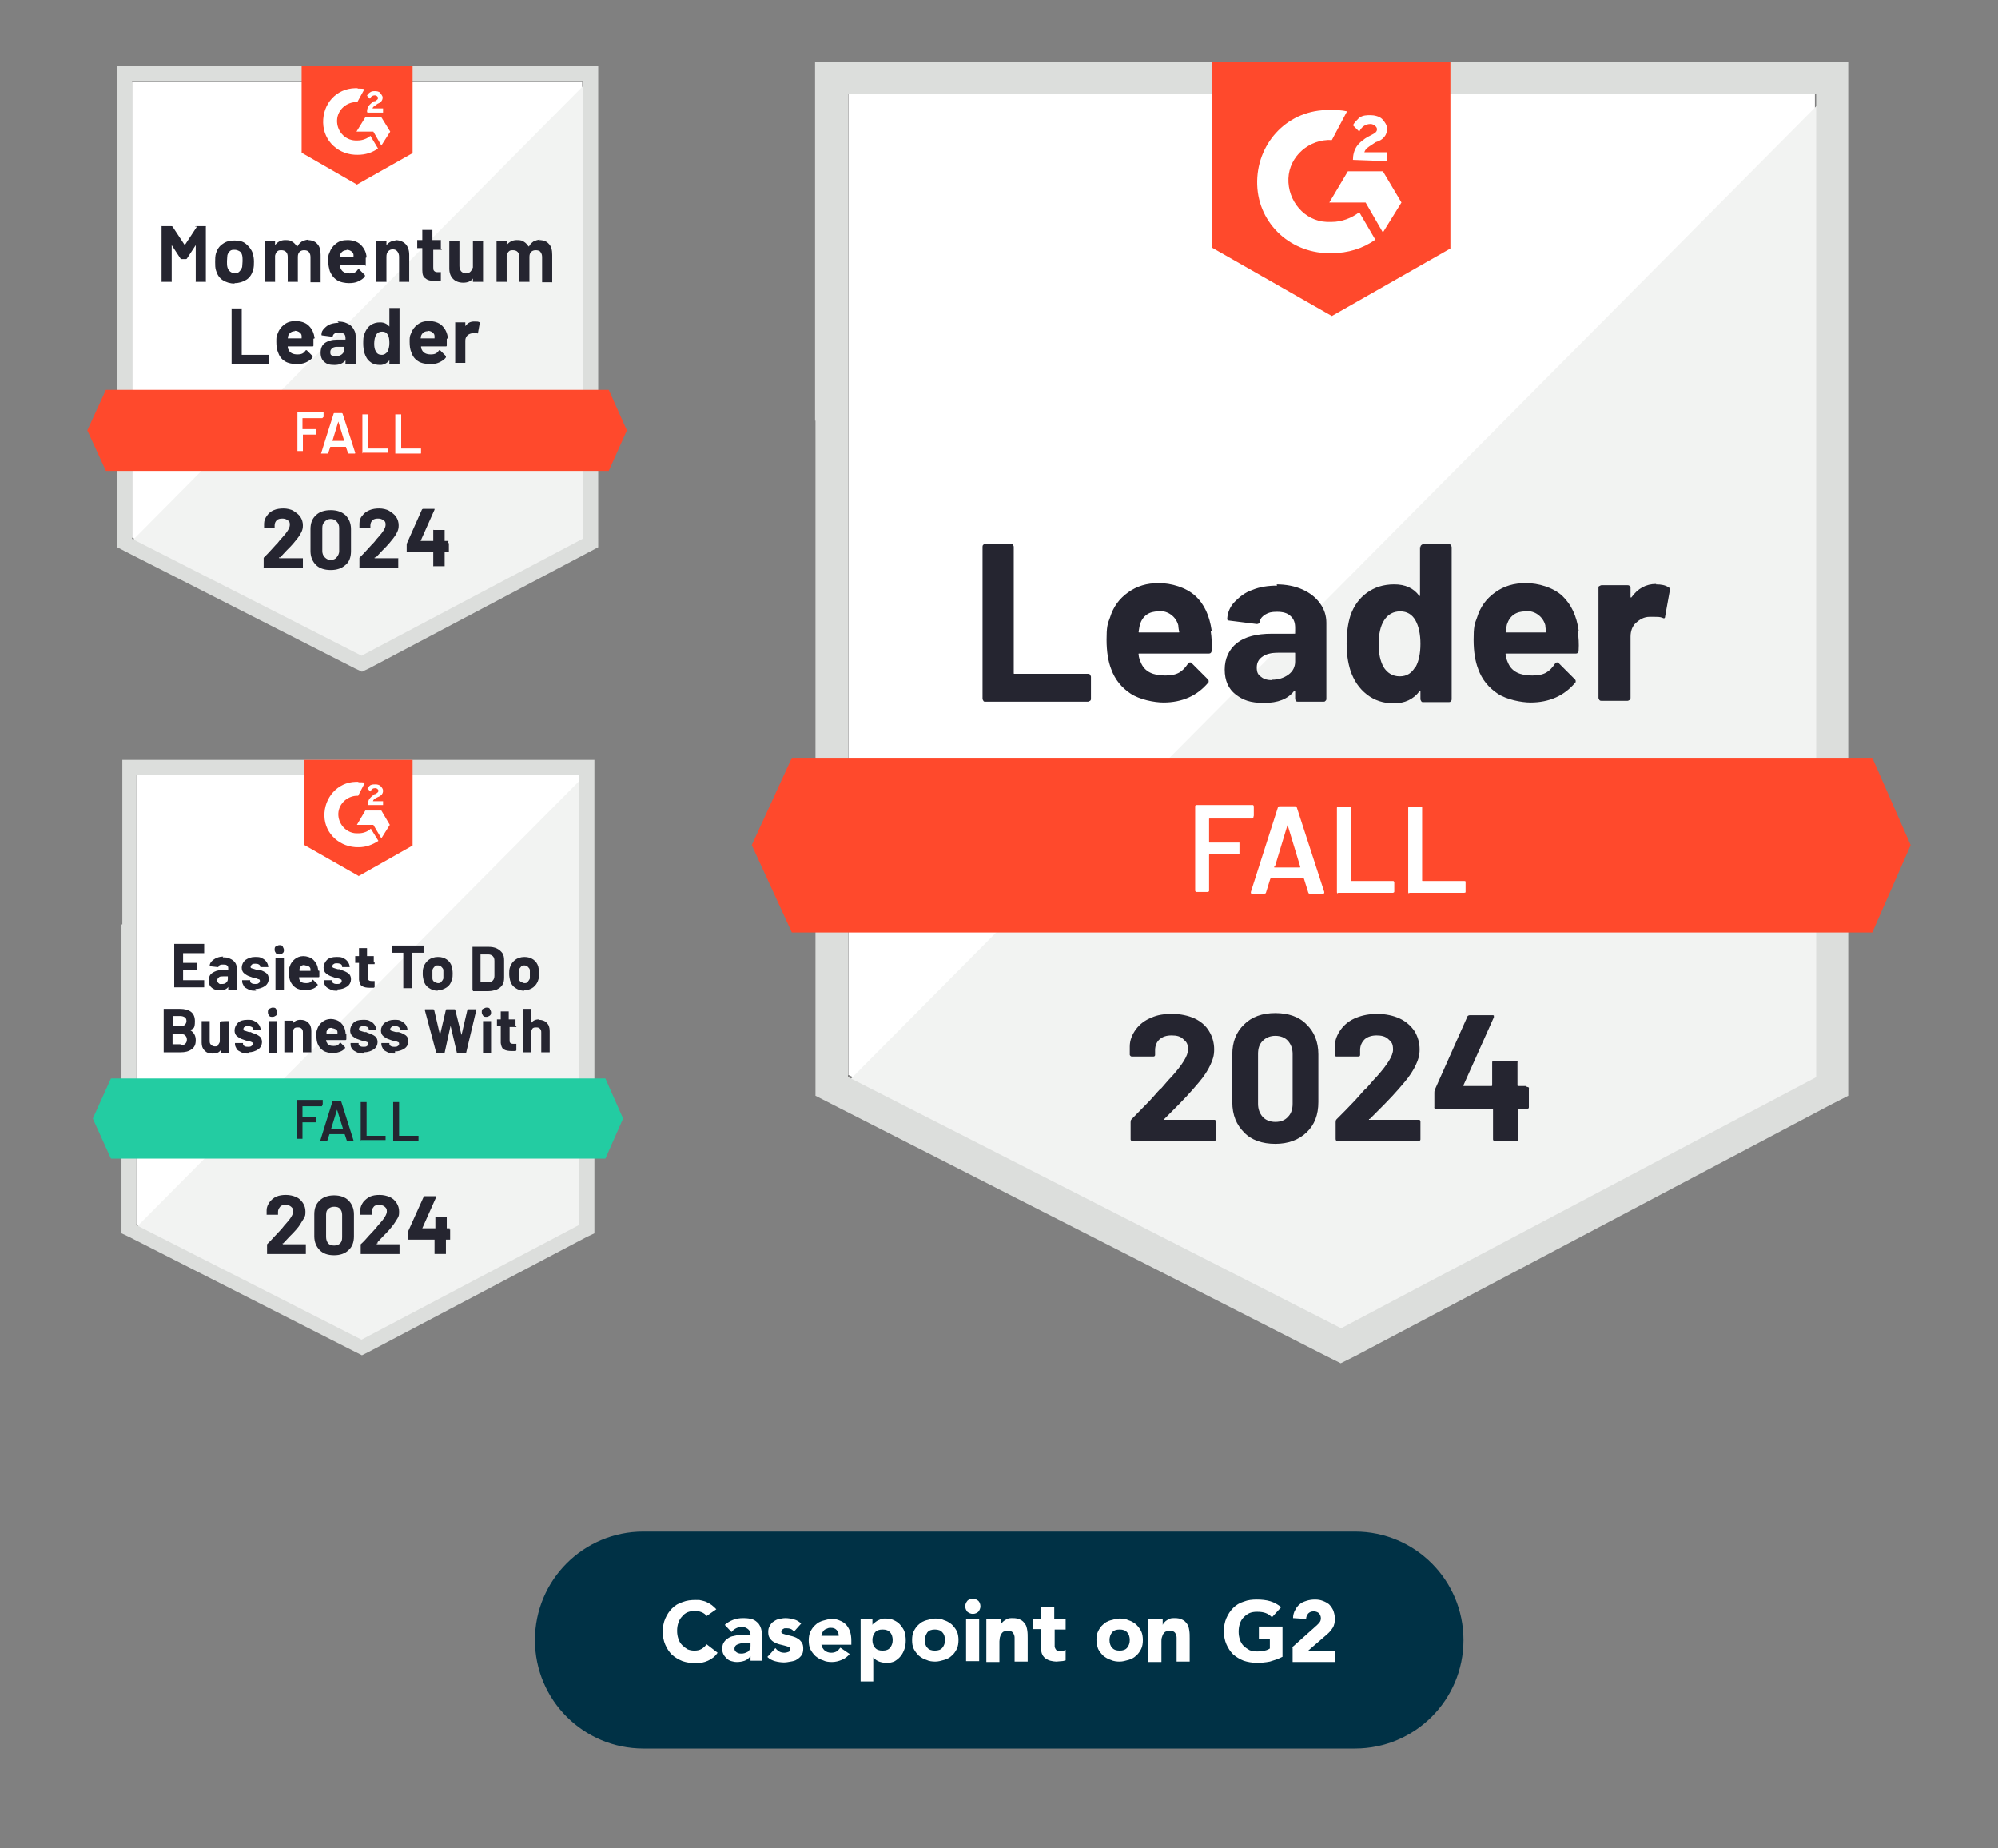
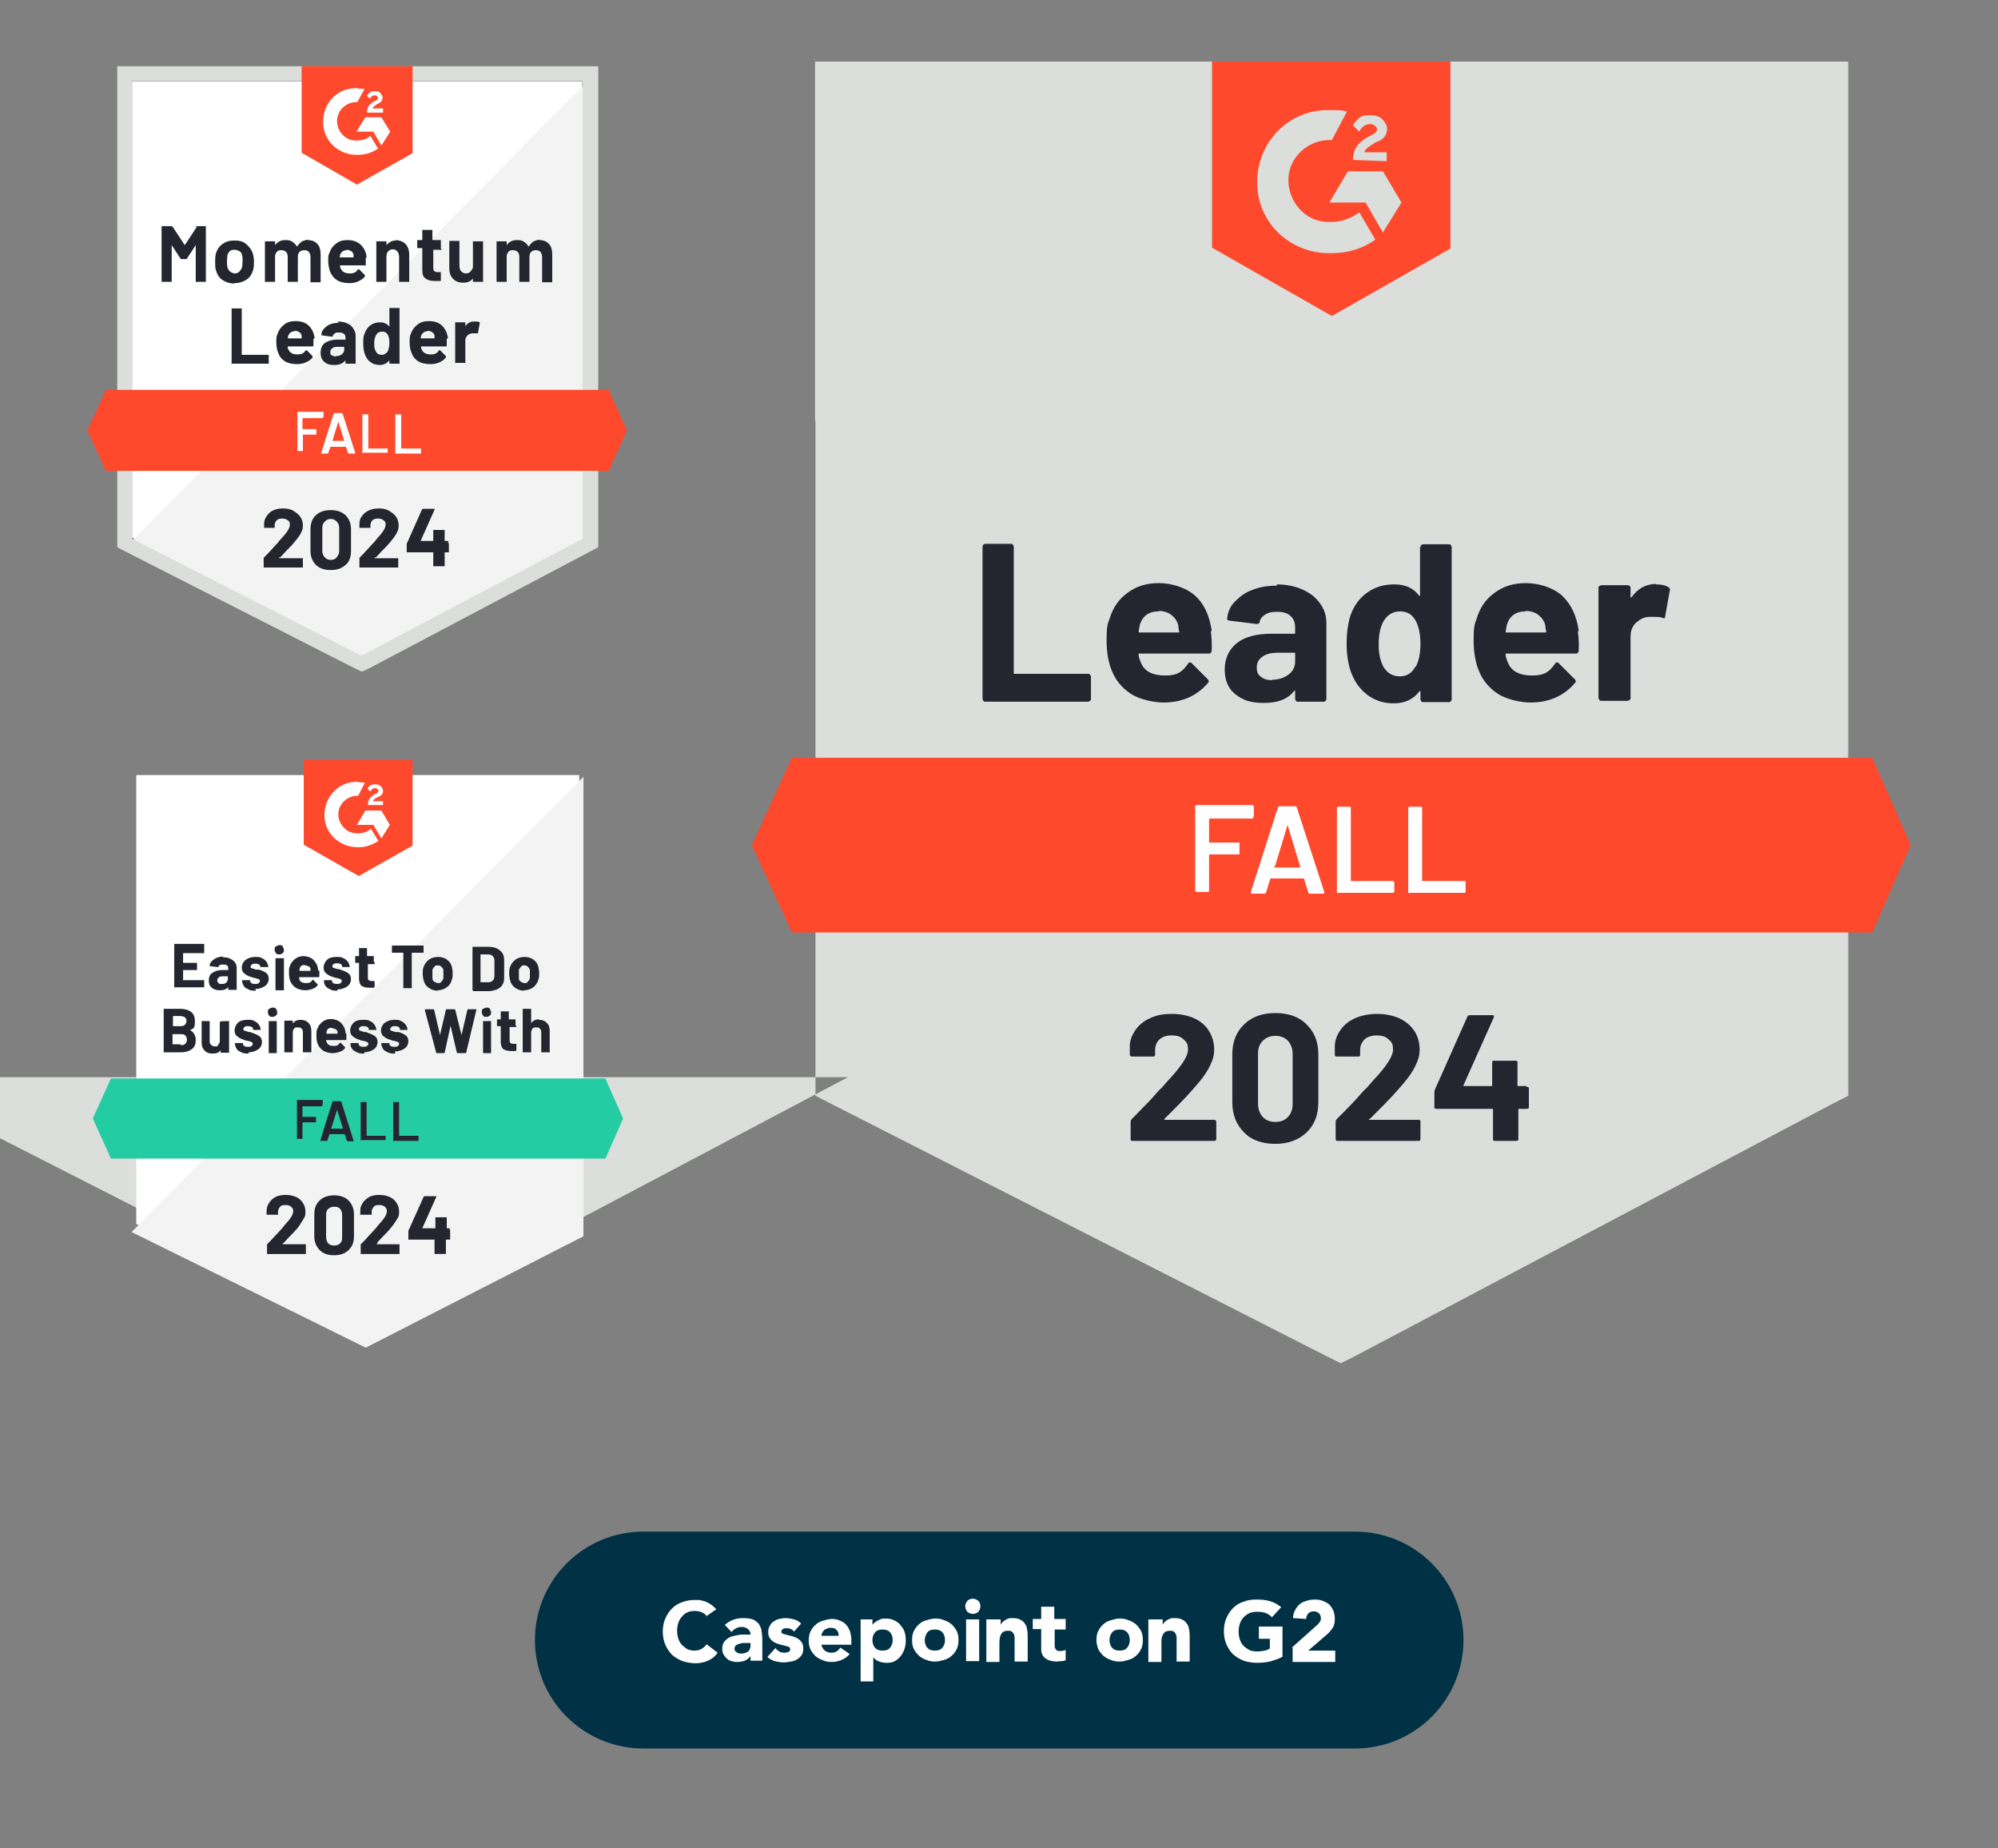
<svg xmlns="http://www.w3.org/2000/svg" version="1.1" viewBox="0 0 473.6 438">
  <rect x="0" y="0" width="473.6" height="438" fill="#808080" stroke="none" />
  <defs>
    <style>
      .cls-1 {
        fill: #dcdedc;
      }

      .cls-2 {
        fill: #252530;
      }

      .cls-3 {
        fill: #23cca2;
      }

      .cls-4 {
        fill: #fff;
      }

      .cls-5 {
        fill: #003145;
      }

      .cls-6 {
        fill: #f2f3f2;
      }

      .cls-7 {
        fill: #ff492c;
      }

      .cls-8 {
        fill: #242530;
      }
    </style>
  </defs>
  <g>
    <g id="a">
      <path class="cls-5" d="M152.5,363h168.7c14.2,0,25.7,11.5,25.7,25.7h0c0,14.2-11.5,25.7-25.7,25.7h-168.7c-14.2,0-25.7-11.5-25.7-25.7h0c0-14.2,11.5-25.7,25.7-25.7h0Z" />
      <g>
        <path class="cls-4" d="M167.5,383c-.3-.4-.7-.7-1.2-.9-.5-.2-1-.3-1.6-.3s-1.2.1-1.7.3c-.5.2-1,.6-1.3,1-.4.4-.7.9-.9,1.5s-.3,1.2-.3,1.9.1,1.3.3,1.9.5,1.1.9,1.5.8.7,1.3,1c.5.2,1,.3,1.6.3s1.2-.1,1.7-.4.9-.7,1.2-1.1l2.6,2c-.6.9-1.4,1.5-2.3,1.9-.9.4-1.9.6-2.9.6s-2.2-.2-3.1-.5c-1-.4-1.8-.9-2.5-1.5-.7-.7-1.2-1.5-1.6-2.4s-.6-2-.6-3.1.2-2.2.6-3.1c.4-.9.9-1.7,1.6-2.4.7-.7,1.5-1.2,2.5-1.5,1-.4,2-.5,3.1-.5s.8,0,1.3.1c.4.1.9.2,1.3.4.4.2.8.4,1.2.7.4.3.7.6,1.1,1l-2.3,1.6h0Z" />
        <path class="cls-4" d="M177.9,392.5h0c-.4.5-.8.9-1.4,1.1-.6.2-1.2.3-1.8.3s-.9-.1-1.3-.2c-.4-.1-.8-.3-1.1-.6-.3-.3-.6-.6-.8-1s-.3-.8-.3-1.3.1-1.1.3-1.4c.2-.4.5-.7.9-1s.8-.5,1.2-.6c.5-.1.9-.2,1.4-.3.5-.1,1-.1,1.5-.1h1.4c0-.5-.2-1-.6-1.3-.4-.3-.8-.5-1.4-.5s-1,.1-1.4.3-.8.5-1.1.9l-1.6-1.7c.6-.5,1.2-.9,2-1.2.8-.3,1.5-.4,2.4-.4s1.6.1,2.2.3c.6.2,1,.6,1.4,1,.3.4.6,1,.7,1.6.1.6.2,1.4.2,2.2v5h-2.8v-1.1h0ZM177.1,389.4h-.9c-.3,0-.7.1-1,.2s-.6.2-.8.4c-.2.2-.3.5-.3.8s.2.6.5.8c.3.2.6.3,1,.3s.6,0,.9-.1c.3-.1.5-.2.7-.3.2-.1.4-.3.5-.6.1-.2.2-.5.2-.8v-.7h-.8,0Z" />
        <path class="cls-4" d="M188.2,386.7c-.4-.6-1-.8-1.8-.8s-.5.1-.8.2c-.2.1-.4.3-.4.6s.1.4.4.5c.3.1.6.2,1,.3.4.1.8.2,1.2.3.4.1.9.3,1.2.5.4.2.7.5,1,.9s.4.9.4,1.5-.1,1.2-.4,1.6c-.3.4-.6.7-1.1,1-.4.3-.9.4-1.5.5-.5.1-1.1.2-1.6.2s-1.4-.1-2.1-.3c-.7-.2-1.3-.5-1.8-1l1.9-2.1c.3.4.6.6.9.8.3.2.8.3,1.2.3s.7-.1,1-.2.4-.3.4-.6-.1-.5-.4-.6c-.3-.1-.6-.2-1-.3-.4-.1-.8-.2-1.2-.3-.4-.1-.9-.3-1.2-.5-.4-.2-.7-.5-1-.9s-.4-.9-.4-1.5.1-1.1.4-1.5c.2-.4.5-.8.9-1,.4-.3.8-.5,1.3-.6s1-.2,1.5-.2,1.3.1,2,.3c.7.2,1.2.5,1.7,1l-1.7,1.9h0Z" />
        <path class="cls-4" d="M201.4,392c-.5.6-1.1,1.1-1.9,1.4-.7.3-1.5.5-2.3.5s-1.5-.1-2.1-.4c-.7-.2-1.3-.6-1.8-1-.5-.5-.9-1-1.2-1.6s-.4-1.4-.4-2.1.1-1.5.4-2.1c.3-.6.7-1.2,1.2-1.6.5-.5,1.1-.8,1.8-1s1.4-.4,2.1-.4,1.3.1,1.9.4c.6.2,1.1.6,1.5,1,.4.5.7,1,.9,1.6s.3,1.4.3,2.1v1h-7.1c.1.6.4,1,.8,1.4.4.3.9.5,1.5.5s.9-.1,1.3-.3c.3-.2.6-.5.9-.9l2.2,1.5h0ZM198.8,387.6c0-.5-.2-1-.5-1.3-.4-.4-.8-.5-1.4-.5s-.6.1-.9.2c-.3.1-.5.2-.7.4-.2.2-.3.4-.4.6-.1.2-.2.5-.2.7h4.1q0-.1,0-.1Z" />
        <path class="cls-4" d="M204,383.8h2.8v1.3h0c.1-.2.3-.4.5-.5.2-.2.4-.3.7-.5.3-.1.6-.3.9-.4.3-.1.6-.1,1-.1.7,0,1.4.1,2,.4s1.1.6,1.5,1.1.8,1,1,1.6.3,1.3.3,2.1-.1,1.4-.3,2-.5,1.2-.9,1.7-.9.9-1.4,1.2c-.6.3-1.2.4-1.9.4s-1.2-.1-1.8-.3c-.5-.2-1-.5-1.4-1h0v5.7h-3v-14.7h0ZM206.8,388.7c0,.7.2,1.4.6,1.8.4.5,1,.7,1.8.7s1.4-.2,1.8-.7c.4-.5.6-1.1.6-1.8s-.2-1.4-.6-1.8c-.4-.5-1-.7-1.8-.7s-1.4.2-1.8.7c-.4.5-.6,1.1-.6,1.8Z" />
        <path class="cls-4" d="M216.2,388.7c0-.8.1-1.5.4-2.1.3-.6.7-1.2,1.2-1.6.5-.5,1.1-.8,1.8-1s1.4-.4,2.1-.4,1.5.1,2.1.4c.7.2,1.3.6,1.8,1,.5.5.9,1,1.2,1.6s.4,1.4.4,2.1-.1,1.5-.4,2.1c-.3.6-.7,1.2-1.2,1.6-.5.5-1.1.8-1.8,1s-1.4.4-2.1.4-1.5-.1-2.1-.4c-.7-.2-1.3-.6-1.8-1-.5-.5-.9-1-1.2-1.6s-.4-1.3-.4-2.1ZM219.2,388.7c0,.7.2,1.4.6,1.8.4.5,1,.7,1.8.7s1.4-.2,1.8-.7c.4-.5.6-1.1.6-1.8s-.2-1.4-.6-1.8c-.4-.5-1-.7-1.8-.7s-1.4.2-1.8.7c-.3.5-.6,1.1-.6,1.8Z" />
        <path class="cls-4" d="M228.8,380.7c0-.5.2-.9.5-1.3.3-.3.8-.5,1.3-.5s.9.2,1.3.5c.3.3.5.8.5,1.3s-.2.9-.5,1.3c-.3.3-.8.5-1.3.5s-.9-.2-1.3-.5c-.3-.4-.5-.8-.5-1.3ZM229,383.8h3.1v9.9h-3.1v-9.9Z" />
        <path class="cls-4" d="M234.3,383.8h2.9v1.3h0c.1-.2.2-.4.4-.6s.4-.4.6-.5c.2-.1.5-.3.8-.4s.7-.1,1-.1c.8,0,1.4.1,1.9.4.5.2.8.6,1.1,1s.4.9.5,1.5.1,1.2.1,1.9v5.5h-3.1v-5.7c0-.3-.1-.6-.2-.8-.1-.3-.3-.5-.5-.6-.2-.2-.5-.2-.9-.2s-.7.1-1,.2c-.2.1-.4.3-.6.6-.1.2-.2.5-.3.8,0,.3-.1.6-.1.9v4.9h-3.1v-10.1h.5Z" />
        <path class="cls-4" d="M252.7,386.2h-2.7v4c0,.2.1.4.2.6.1.2.2.3.4.4s.5.1.8.1.4,0,.6-.1c.3,0,.5-.1.6-.2v2.5c-.3.1-.7.2-1.1.2s-.7.1-1.1.1-1-.1-1.4-.2-.8-.3-1.1-.5-.6-.5-.8-.9-.3-.8-.3-1.4v-4.7h-2v-2.4h2v-2.9h3.1v2.9h2.7v2.5h.1Z" />
        <path class="cls-4" d="M259.9,388.7c0-.8.1-1.5.4-2.1s.7-1.2,1.2-1.6c.5-.5,1.1-.8,1.8-1,.7-.2,1.4-.4,2.1-.4s1.5.1,2.1.4c.7.2,1.3.6,1.8,1,.5.5.9,1,1.2,1.6.3.6.4,1.4.4,2.1s-.1,1.5-.4,2.1-.7,1.2-1.2,1.6c-.5.5-1.1.8-1.8,1-.7.2-1.4.4-2.1.4s-1.5-.1-2.1-.4c-.7-.2-1.3-.6-1.8-1-.5-.5-.9-1-1.2-1.6-.2-.6-.4-1.3-.4-2.1ZM263,388.7c0,.7.2,1.4.6,1.8.4.5,1,.7,1.8.7s1.4-.2,1.8-.7.6-1.1.6-1.8-.2-1.4-.6-1.8c-.4-.5-1-.7-1.8-.7s-1.4.2-1.8.7-.6,1.1-.6,1.8Z" />
        <path class="cls-4" d="M272.7,383.8h2.9v1.3h0c.1-.2.2-.4.4-.6.2-.2.4-.4.6-.5s.5-.3.8-.4.7-.1,1-.1c.8,0,1.4.1,1.9.4.5.2.8.6,1.1,1,.3.4.4.9.5,1.5s.1,1.2.1,1.9v5.5h-3.1v-5.7c0-.3-.1-.6-.2-.8-.1-.3-.3-.5-.5-.6-.2-.2-.5-.2-.9-.2s-.7.1-1,.2c-.2.1-.4.3-.6.6-.1.2-.2.5-.3.8s-.1.6-.1.9v4.9h-3.1v-10.1h.5Z" />
        <path class="cls-4" d="M303.9,392.7c-.9.5-1.9.8-2.9,1.1-1,.2-2.1.3-3.1.3s-2.2-.2-3.1-.5c-1-.4-1.8-.9-2.5-1.5-.7-.7-1.2-1.5-1.6-2.4s-.6-2-.6-3.1.2-2.2.6-3.1.9-1.7,1.6-2.4c.7-.7,1.5-1.2,2.5-1.5,1-.4,2-.5,3.1-.5s2.2.1,3.2.4,1.8.8,2.6,1.4l-2.2,2.4c-.4-.4-.9-.8-1.5-1-.5-.2-1.2-.3-2-.3s-1.3.1-1.8.3c-.5.2-1,.6-1.4,1s-.7.9-.9,1.5c-.2.6-.3,1.2-.3,1.9s.1,1.3.3,1.9c.2.6.5,1.1.9,1.5s.9.7,1.4,1c.5.2,1.2.3,1.8.3s1.3-.1,1.8-.2.9-.3,1.2-.5v-2.3h-2.6v-2.9h5.6v7.2h-.1Z" />
        <path class="cls-4" d="M306.2,390.5l5.6-5c.3-.3.6-.5.9-.9.3-.3.4-.7.4-1.1s-.2-.9-.5-1.2c-.4-.3-.8-.4-1.2-.4-.6,0-1,.2-1.3.5-.3.4-.5.8-.5,1.3l-3.1-.2c0-.7.2-1.4.5-1.9.3-.6.6-1,1.1-1.4.4-.4,1-.6,1.6-.8.6-.2,1.3-.3,2-.3s1.3.1,1.8.3c.6.2,1.1.5,1.5.8.4.4.7.8,1,1.4.2.5.4,1.2.4,1.9s0,.9-.1,1.3-.2.7-.4,1c-.2.3-.4.6-.6.8-.2.3-.5.5-.8.8l-4.4,3.8h6.4v2.7h-10.1v-3.4h-.2,0Z" />
      </g>
      <g id="a-2" data-name="a">
        <path class="cls-4" d="M201,254.7l116.8,59.5,112.4-59.5V22.3h-229.1v232.4h0Z" />
        <path class="cls-6" d="M432.5,23.2l-233.9,235.6,121.2,60,112.6-57.7V23.2h0Z" />
-         <path class="cls-1" d="M193.3,99.7v160l4.1,2.1,116.8,59.5,3.6,1.8,3.6-1.8,112.6-59.5,4.1-2.1V14.6h-244.9v85.1h0ZM201,255.3V22.3h229.5v233l-112.6,59.5-116.8-59.5h0Z" />
+         <path class="cls-1" d="M193.3,99.7v160l4.1,2.1,116.8,59.5,3.6,1.8,3.6-1.8,112.6-59.5,4.1-2.1V14.6h-244.9v85.1h0ZM201,255.3V22.3v233l-112.6,59.5-116.8-59.5h0Z" />
        <path class="cls-7" d="M315.7,26.1c1.2,0,2.3,0,3.6.3l-3.6,6.8c-5.3-.3-10.1,3.8-10.3,9.1s3.8,10.1,9.1,10.3h1.2c2.3,0,4.7-.9,6.5-2.3l3.8,6.5c-2.9,2.1-6.5,3.2-10.3,3.2-9.5.3-17.4-6.8-17.7-16.2-.3-9.5,6.8-17.4,16.2-17.7h1.6,0ZM327.8,40.6l4.4,7.4-4.4,7.1-4.1-7.1h-8.6l4.4-7.4h8.3,0,0ZM320.7,37.9c0-1.2.3-2.3.9-3.2s1.8-1.8,2.7-2.3l.6-.3c1.2-.6,1.5-.9,1.5-1.5s-.9-1.2-1.5-1.2c-1.2,0-2.1.6-2.7,1.8l-1.5-1.5c.3-.6.9-1.2,1.5-1.8.9-.6,1.8-.6,2.7-.6s2.1.3,2.7.9,1.2,1.5,1.2,2.3c0,1.5-.9,2.7-2.7,3.2l-.9.6c-.9.6-1.5.9-1.8,1.8h5.3v2.1l-8-.3h0ZM315.7,74.9l28.1-16V14.6h-56.5v44.1l28.4,16.2h0ZM443.7,179.6H187.7l-9.5,20.7,9.5,20.7h256.1l9.1-20.7-9.1-20.7h0Z" />
        <path class="cls-2" d="M233.5,166.3c-.2,0-.3,0-.4-.2s-.2-.3-.2-.5v-36c0-.2,0-.3.2-.5,0,0,.2-.2.4-.2h6.2c.2,0,.3,0,.4.2s.2.3.2.5v29.9c0,.2,0,.2.2.2h17.4c.2,0,.3,0,.5.2,0,.1.2.3.2.5v5.2c0,.2,0,.3-.2.5-.1,0-.3.2-.5.2h-24.6,0s0,0,0,0ZM287,149.7c.2,1.3.3,2.9.2,4.5,0,.4-.2.7-.7.7h-16.4c-.2,0-.3,0-.2.2,0,.7.3,1.4.6,2.1.9,2,2.8,2.9,5.7,2.9s4.1-.9,5.4-2.8c.1-.2.3-.3.5-.3s.2,0,.4.2l3.8,3.8c.2.2.2.3.2.5s0,.2-.2.4c-1.2,1.4-2.7,2.6-4.5,3.4-1.8.8-3.8,1.2-6,1.2s-5.7-.7-7.8-2.1-3.7-3.3-4.6-5.8c-.7-1.8-1.1-4.1-1.1-7s.2-3.7.8-5.2c.8-2.6,2.2-4.5,4.3-6,2.1-1.5,4.4-2.2,7.3-2.2s6.4,1,8.6,3c2.2,2,3.4,4.8,3.9,8.2h0c0,0,0,.1,0,.1ZM274.6,144.9c-2.2,0-3.7,1-4.4,3.1-.1.5-.2,1-.3,1.7,0,.2,0,.2.2.2h9.2c.2,0,.3,0,.2-.2-.2-1-.2-1.5-.2-1.5-.3-1.1-.9-1.9-1.7-2.5s-1.8-.9-2.9-.9h0ZM302.5,138.5c2.3,0,4.4.4,6.2,1.2,1.8.8,3.2,1.9,4.2,3.3,1,1.4,1.5,2.9,1.5,4.6v18c0,.2,0,.3-.2.5s-.2.2-.4.2h-6.2c-.2,0-.3,0-.4-.2-.1-.1-.2-.3-.2-.5v-1.7c0,0,0-.1,0-.2,0,0-.1,0-.2,0-1.5,2-3.9,2.9-7.2,2.9s-5-.7-6.7-2-2.6-3.3-2.6-5.9,1-4.8,2.9-6.3,4.7-2.2,8.2-2.2h5.4c.2,0,.2,0,.2-.2v-1.2c0-1.2-.3-2.1-1.1-2.8-.7-.7-1.8-1-3.2-1s-2,.2-2.7.6-1.2.9-1.4,1.7c0,.4-.3.6-.7.6l-6.4-.8c-.4,0-.7-.2-.6-.5.1-1.5.7-2.9,1.8-4s2.4-2.2,4.2-2.8c1.7-.7,3.7-1,5.8-1h0c0-.1,0-.2,0-.2ZM301.5,161.1c1.5,0,2.8-.4,3.9-1.2s1.6-1.9,1.6-3.1v-1.9c0-.2,0-.2-.2-.2h-3.8c-1.6,0-2.9.3-3.7.9-.9.6-1.4,1.4-1.4,2.6s.3,1.7,1,2.2c.7.6,1.6.8,2.7.8h0s0,0,0,0ZM336.7,129.7c0-.2,0-.3.2-.5,0,0,.2-.2.4-.2h6.2c.2,0,.3,0,.4.2s.2.3.2.5v36c0,.2,0,.3-.2.5s-.2.2-.4.2h-6.2c-.2,0-.3,0-.4-.2s-.2-.3-.2-.5v-1.7c0,0,0-.1,0-.2,0,0-.1,0-.2,0-1.5,2-3.6,2.9-6.1,2.9s-4.6-.7-6.4-2.1-3.1-3.3-3.9-5.7c-.6-1.9-.9-4-.9-6.4s.3-4.7.9-6.6c.8-2.3,2.1-4.1,3.9-5.4s3.9-2,6.5-2,4.6.9,5.9,2.7c0,0,.1.1.2,0,0,0,0,0,0-.2v-11.4h0s0,0,0,0ZM335.6,158c.7-1.3,1.1-3.1,1.1-5.4s-.4-4.2-1.2-5.6-2-2.1-3.6-2.1-2.9.7-3.8,2.1c-.9,1.4-1.3,3.3-1.3,5.7s.4,3.9,1.1,5.3c.9,1.5,2.2,2.3,3.9,2.3s2.9-.8,3.7-2.3h0s0,0,0,0ZM374,149.7c.2,1.3.3,2.9.2,4.5,0,.4-.2.7-.7.7h-16.4c-.2,0-.3,0-.2.2,0,.7.3,1.4.6,2.1.9,2,2.8,2.9,5.7,2.9s4.1-.9,5.4-2.8c.1-.2.3-.3.5-.3s.2,0,.4.2l3.8,3.8c.2.2.2.3.2.5s0,.2-.2.4c-1.2,1.4-2.7,2.6-4.5,3.4-1.8.8-3.8,1.2-6,1.2s-5.7-.7-7.8-2.1-3.7-3.3-4.6-5.8c-.7-1.8-1.1-4.1-1.1-7s.2-3.7.8-5.2c.8-2.6,2.2-4.5,4.3-6,2.1-1.5,4.4-2.2,7.3-2.2s6.4,1,8.6,3c2.2,2.1,3.4,4.8,3.9,8.2h0c0,0,0,.1,0,.1ZM361.6,144.9c-2.2,0-3.7,1-4.4,3.1-.1.5-.2,1-.3,1.7,0,.2,0,.2.2.2h9.2c.2,0,.3,0,.2-.2-.2-1-.2-1.5-.2-1.5-.3-1.1-.9-1.9-1.7-2.5s-1.8-.9-2.9-.9h0ZM392.5,138.5c1.3,0,2.3.2,3,.7.3.1.4.4.3.8l-1.1,6.1c0,.4-.2.6-.7.3-.6-.2-1.1-.2-1.9-.2s-.7,0-1.1,0c-1.3,0-2.3.6-3.2,1.4-.9.8-1.3,2-1.3,3.3v14.5c0,.2,0,.3-.2.5-.1,0-.3.2-.5.2h-6.2c-.2,0-.3,0-.5-.2,0-.1-.2-.3-.2-.5v-26.1c0-.2,0-.3.2-.4.1,0,.3-.2.5-.2h6.2c.2,0,.3,0,.5.2s.2.2.2.4v2.1c0,0,0,.1,0,.2,0,0,.1,0,.2,0,1.5-2.1,3.4-3.2,5.9-3.2h0s0,0,0,0Z" />
        <path class="cls-2" d="M276,265.2s0,0,0,.2c0,0,0,0,.2,0h11.6c.1,0,.2,0,.3.1,0,0,.2.2.2.3v4.2c0,.1,0,.2-.2.3,0,0-.2.1-.3.1h-19.3c-.1,0-.3,0-.4-.1s-.1-.2-.1-.3v-4c0-.2,0-.5.2-.7,1.4-1.4,2.8-2.9,4.3-4.4,1.5-1.6,2.3-2.7,2.8-3,.8-.9,1.6-1.9,2.4-2.7,2.6-2.9,3.9-5,3.9-6.4s-.3-1.8-1.1-2.5c-.7-.7-1.6-.9-2.8-.9s-2.1.3-2.8.9-1.1,1.5-1.1,2.6v1.1c0,.1,0,.2-.1.3s-.2.1-.3.1h-5.1c-.1,0-.2,0-.3-.1,0,0-.2-.2-.2-.3v-2c0-1.5.6-2.9,1.5-4.1.9-1.2,2.1-2.1,3.6-2.7,1.5-.7,3.1-.9,5-.9s3.8.4,5.3,1.1,2.7,1.8,3.4,3c.8,1.3,1.2,2.8,1.2,4.3s-.3,2.4-.9,3.7c-.6,1.3-1.5,2.7-2.7,4.1-.9,1.1-1.9,2.2-2.9,3.3-1,1.1-2.6,2.7-4.6,4.7l-.7.7h.1ZM302.3,271.1c-3.1,0-5.7-.9-7.4-2.7-1.8-1.8-2.8-4.1-2.8-7.2v-11.3c0-2.9.9-5.3,2.8-7.1,1.8-1.8,4.3-2.7,7.4-2.7s5.7.9,7.4,2.7c1.8,1.7,2.8,4.1,2.8,7.1v11.3c0,3-.9,5.4-2.8,7.2-1.9,1.8-4.4,2.7-7.4,2.7ZM302.3,265.9c1.3,0,2.3-.4,3-1.2.8-.8,1.1-1.9,1.1-3.1v-11.8c0-1.3-.4-2.3-1.1-3.1s-1.8-1.2-3-1.2-2.2.4-3,1.2c-.8.8-1.1,1.8-1.1,3.1v11.8c0,1.3.4,2.3,1.1,3.1s1.8,1.2,3,1.2ZM324.5,265.2s0,0,0,.2c0,0,0,0,.2,0h11.6c.1,0,.2,0,.3.1,0,0,.1.2.1.3v4.2c0,.1,0,.2-.1.3,0,0-.2.1-.3.1h-19.3c-.1,0-.2,0-.3-.1,0,0-.1-.2-.1-.3v-4c0-.2,0-.5.2-.7,1.4-1.4,2.9-2.9,4.3-4.4,1.5-1.6,2.3-2.7,2.8-3,.8-.9,1.6-1.9,2.4-2.7,2.6-2.9,3.9-5,3.9-6.4s-.3-1.8-1.1-2.5c-.7-.7-1.7-.9-2.8-.9s-2.1.3-2.8.9c-.7.7-1.1,1.5-1.1,2.6v1.1c0,.1,0,.2-.1.3s-.2.1-.4.1h-5.1c-.1,0-.2,0-.3-.1s-.1-.2-.1-.3v-2c0-1.5.6-2.9,1.5-4.1.9-1.2,2.1-2.1,3.6-2.7s3.1-.9,5-.9,3.8.4,5.3,1.1,2.7,1.8,3.5,3c.8,1.3,1.2,2.8,1.2,4.3s-.3,2.4-.9,3.7c-.6,1.3-1.5,2.7-2.7,4.1-.9,1.1-1.9,2.2-2.9,3.3-1,1.1-2.6,2.7-4.6,4.7l-.7.7h0,0ZM361.9,257.6c.1,0,.2,0,.4.1s.1.2.1.3v4.4c0,.1,0,.2-.1.3,0,0-.2.1-.4.1h-1.8c-.1,0-.2,0-.2.2v7c0,.1,0,.2-.1.3,0,0-.2.1-.4.1h-5c-.1,0-.3,0-.4-.1s-.1-.2-.1-.3v-7c0-.1,0-.2-.2-.2h-13.2c-.1,0-.2,0-.4-.1s-.1-.2-.1-.3v-3.4c0-.2,0-.4.1-.7l7.7-17.3c0-.2.3-.4.6-.4h5.3c.2,0,.3,0,.4.1,0,0,0,.2,0,.4l-7.2,16.1v.2s0,0,.1,0h6.5c.1,0,.2,0,.2-.2v-5.3c0-.1,0-.3.1-.4s.2-.1.4-.1h5c.1,0,.2,0,.4.1s.1.2.1.4v5.3c0,.1,0,.2.2.2h1.9s0,0,0,0Z" />
        <path class="cls-4" d="M297.1,193.7c0,0,0,.2-.1.2,0,0-.1.1-.2.1h-10.1c0,0-.1,0-.1.1v5.5c0,0,0,.1.1.1h6.8c0,0,.2,0,.3,0,0,0,0,.2,0,.3v2.2c0,0,0,.2,0,.3,0,0-.2,0-.3,0h-6.8c0,0-.1,0-.1.1v8.5c0,0,0,.2-.1.2,0,0-.1.1-.2.1h-2.7c0,0-.2,0-.2-.1,0,0-.1-.1-.1-.2v-20c0,0,0-.2.1-.2,0,0,.1-.1.2-.1h13.3c0,0,.2,0,.2.1,0,0,.1.1.1.2v2.2h0ZM310.5,211.8c-.2,0-.3,0-.4-.3l-1-3.2c0,0,0-.1-.1-.1h-7.8s0,0-.1.1l-1,3.2c0,.2-.2.3-.4.3h-2.9c-.1,0-.2,0-.3-.1,0,0,0-.1,0-.3l6.4-20c0-.2.2-.3.4-.3h3.7c.2,0,.3,0,.4.3l6.5,20h0c0,.3,0,.4-.3.4h-2.9ZM302,205.4c0,.1,0,.2.1.2h6c.1,0,.1,0,.1-.2l-3-9.9c0,0,0-.1,0-.1s0,0,0,.1l-3,9.9h0ZM317.2,211.8c0,0-.2,0-.2-.1,0,0-.1-.1-.1-.2v-20c0,0,0-.2.1-.2,0,0,.1-.1.2-.1h2.7c0,0,.2,0,.3.1,0,0,0,.1,0,.2v17.2c0,0,0,.1.1.1h9.9c0,0,.2,0,.2.1,0,0,.1.1.1.2v2.2c0,0,0,.2-.1.2,0,0-.1.1-.2.1h-13.2ZM334.1,211.8c0,0-.2,0-.2-.1,0,0-.1-.1-.1-.2v-20c0,0,0-.2.1-.2,0,0,.1-.1.2-.1h2.7c0,0,.2,0,.3.1,0,0,0,.1,0,.2v17.2c0,0,0,.1.1.1h9.9c0,0,.2,0,.3.1,0,0,0,.1,0,.2v2.2c0,0,0,.2,0,.2s-.2.1-.3.1h-13.2Z" />
        <path class="cls-4" d="M31.3,127.4l54.4,27.7,52.3-27.7V19.3H31.3v108.2h0,0Z" />
        <path class="cls-6" d="M139,19.6L30.2,129.3l56.4,28,52.4-26.8V19.6h0Z" />
        <path class="cls-1" d="M27.8,55.3v74.4l1.9,1,54.4,27.7,1.7.8,1.7-.8,52.4-27.7,1.9-1V15.7H27.8v39.7h0ZM31.3,127.7V19.2h106.8v108.5l-52.4,27.7-54.4-27.7h0Z" />
        <path class="cls-7" d="M84.7,21c.6,0,1.1,0,1.7.1l-1.7,3.1c-2.5-.1-4.7,1.8-4.8,4.3-.1,2.5,1.8,4.7,4.3,4.8h.6c1.1,0,2.2-.4,3-1.1l1.8,3c-1.4,1-3,1.5-4.8,1.5-4.4.1-8.1-3.1-8.2-7.6s3.1-8.1,7.6-8.2h.7,0ZM90.4,27.8l2.1,3.4-2.1,3.3-1.9-3.3h-4l2.1-3.4h3.9,0,0ZM87,26.6c0-.6.1-1.1.4-1.5s.8-.8,1.2-1.1h.3c.6-.4.7-.5.7-.8s-.4-.6-.7-.6c-.6,0-1,.3-1.2.8l-.7-.7c.1-.3.4-.6.7-.8.4-.3.8-.3,1.2-.3s1,.1,1.2.4.6.7.6,1.1c0,.7-.4,1.2-1.2,1.5l-.4.3c-.4.3-.7.4-.8.8h2.5v1h-3.7c0-.1,0-.1,0-.1h0ZM84.7,43.7l13.1-7.4V15.7h-26.3v20.5l13.2,7.6h0ZM144.3,92.4H25.1l-4.4,9.6,4.4,9.6h119.2l4.3-9.6-4.3-9.6Z" />
        <path class="cls-2" d="M55,86.3s0,0-.1,0,0,0,0-.1v-13s0,0,0-.1,0,0,.1,0h2.2s0,0,.1,0,0,0,0,.1v10.9s0,0,0,0h6.3s0,0,.1,0c0,0,0,0,0,.1v1.9s0,0,0,.1c0,0,0,0-.1,0h-8.9,0ZM74.3,80.3c0,.5,0,1,0,1.6,0,.1,0,.2-.2.2h-5.9s0,0,0,0c0,.2,0,.5.2.8.3.7,1,1.1,2.1,1.1s1.5-.3,2-1c0,0,0,0,.2,0s0,0,0,0l1.4,1.4s0,0,0,.2,0,0,0,.1c-.4.6-1,.9-1.6,1.2-.7.3-1.4.4-2.2.4s-2.1-.2-2.8-.7c-.8-.5-1.3-1.2-1.6-2.1-.3-.7-.4-1.5-.4-2.5s0-1.3.3-1.9c.3-.9.8-1.6,1.6-2.2s1.6-.8,2.7-.8,2.3.3,3.1,1.1,1.2,1.7,1.4,3h-.1c0-.1,0,0,0,0ZM69.9,78.5c-.8,0-1.3.4-1.6,1.1,0,.1,0,.3-.1.6,0,0,0,0,0,0h3.3s0,0,0,0c0-.4,0-.6,0-.6,0-.4-.3-.7-.6-.9-.3-.2-.7-.3-1.1-.3h0ZM80,76.2c.8,0,1.6.1,2.2.4.7.3,1.2.7,1.5,1.2.3.5.6,1,.6,1.7v6.6s0,0,0,.1,0,0-.1,0h-2.2s0,0-.1,0,0,0,0-.1v-.7h0c-.6.7-1.4,1.1-2.6,1.1s-1.8-.2-2.4-.7c-.6-.5-.9-1.2-.9-2.2s.3-1.8,1-2.3,1.7-.8,2.9-.8h2s0,0,0,0v-.4c0-.4-.1-.8-.4-1s-.7-.3-1.1-.3-.7,0-1,.2-.4.3-.5.6c0,.1,0,.2-.2.2l-2.3-.3c-.1,0-.2,0-.2-.2,0-.6.2-1,.7-1.5s.9-.8,1.5-1,1.3-.3,2.1-.3h0s0,0,0,0h-.2ZM79.6,84.4c.6,0,1-.1,1.4-.4s.6-.7.6-1.1v-.7s0,0,0,0h-1.4c-.6,0-1,0-1.4.3s-.5.6-.5.9,0,.7.3.8.6.3,1,.3h0s0,0,0,0ZM92.3,73.1s0,0,0-.1,0,0,.1,0h2.2s0,0,.1,0,0,0,0,.1v13s0,0,0,.1,0,0-.1,0h-2.2s0,0-.1,0,0,0,0-.1v-.7h0c-.6.7-1.3,1.1-2.2,1.1s-1.7-.2-2.3-.7c-.7-.5-1.1-1.2-1.4-2.1-.2-.7-.3-1.5-.3-2.3s0-1.7.3-2.3c.3-.8.7-1.5,1.4-2s1.4-.7,2.3-.7,1.6.3,2.2,1h0v-4.2h0ZM91.9,83.3c.2-.5.4-1.1.4-2s-.1-1.5-.4-2c-.3-.5-.7-.7-1.3-.7s-1.1.2-1.4.7c-.3.5-.5,1.2-.5,2.1s.1,1.4.4,1.9c.3.6.8.8,1.4.8s1-.3,1.4-.8h0,0ZM105.9,80.3c0,.5,0,1,0,1.6,0,.1,0,.2-.2.2h-5.9s0,0,0,0c0,.2,0,.5.2.8.3.7,1,1.1,2.1,1.1s1.5-.3,2-1c0,0,0,0,.2,0s0,0,0,0l1.4,1.4s0,0,0,.2,0,0,0,.1c-.4.6-1,.9-1.6,1.2s-1.4.4-2.2.4-2.1-.2-2.8-.7c-.8-.5-1.3-1.2-1.6-2.1-.3-.7-.4-1.5-.4-2.5s0-1.3.3-1.9c.3-.9.8-1.6,1.6-2.2s1.6-.8,2.7-.8,2.3.3,3.1,1.1,1.2,1.7,1.4,3h-.1c0-.1,0,0,0,0ZM101.4,78.5c-.8,0-1.3.4-1.6,1.1,0,.1,0,.3-.1.6,0,0,0,0,0,0h3.3s0,0,0,0c0-.4,0-.6,0-.6,0-.4-.3-.7-.6-.9-.3-.2-.7-.3-1.1-.3h0ZM112.6,76.2c.4,0,.8,0,1.1.2,0,0,.1.1,0,.3l-.4,2.2c0,.1,0,.2-.2.1-.2,0-.4,0-.7,0h-.4c-.4,0-.9.2-1.2.5s-.5.7-.5,1.2v5.2s0,0,0,.1c0,0,0,0-.1,0h-2.2s0,0-.1,0,0,0,0-.1v-9.4s0,0,0-.1,0,0,.1,0h2.2s0,0,.1,0c0,0,0,0,0,.1v.8s0,0,0,0c.6-.8,1.2-1.1,2.1-1.1h0s0,0,0,0ZM46.2,53.7c0,0,.1-.1.3-.1h2.2s0,0,.1,0,0,0,0,.1v13s0,0,0,.1,0,0-.1,0h-2.2s0,0-.1,0,0,0,0-.1v-8.6h0s-2.1,3.2-2.1,3.2c0,0-.1.1-.2.1h-1.1c0,0-.2,0-.2-.1l-2.1-3.2h0v8.6s0,0,0,.1,0,0-.1,0h-2.2s0,0-.1,0,0,0,0-.1v-13s0,0,0-.1,0,0,.1,0h2.2c0,0,.2,0,.3.1l2.9,4.4c0,0,0,0,0,0l2.9-4.4h-.3ZM55.6,67.2c-1.1,0-2-.3-2.8-.8s-1.3-1.3-1.6-2.3c-.2-.6-.2-1.3-.2-2s0-1.4.2-2.1c.3-.9.8-1.7,1.6-2.2.8-.6,1.7-.8,2.8-.8s2,.2,2.7.8,1.3,1.3,1.6,2.2c.2.7.3,1.3.3,2s0,1.3-.2,2c-.3,1-.8,1.8-1.6,2.3s-1.7.8-2.8.8h0ZM55.6,64.8c.4,0,.8-.1,1.1-.4s.5-.6.7-1.1c0-.4.1-.9.1-1.4s0-1-.1-1.4c-.1-.4-.3-.8-.7-1s-.7-.3-1.1-.3-.8,0-1.1.3-.5.6-.6,1c0,.3-.1.8-.1,1.4s0,1,.1,1.4c.1.4.3.8.7,1.1.3.2.7.4,1.1.4h0,0ZM72.9,56.9c1,0,1.8.3,2.3.9.6.6.8,1.5.8,2.6v6.4s0,0,0,.1,0,0-.1,0h-2.2s0,0-.1,0c0,0,0,0,0-.1v-5.8c0-.6-.1-.9-.4-1.3-.2-.3-.7-.4-1.1-.4s-.8.1-1.1.4c-.3.3-.4.7-.4,1.2v5.8s0,0,0,.1,0,0-.1,0h-2.2s0,0-.1,0,0,0,0-.1v-5.8c0-.5-.1-.9-.4-1.2-.3-.3-.7-.4-1.1-.4s-.7,0-1,.3-.4.6-.5,1v6.1s0,0,0,.1,0,0-.1,0h-2.2s0,0-.1,0c0,0,0,0,0-.1v-9.4s0,0,0-.1c0,0,0,0,.1,0h2.2s0,0,.1,0,0,0,0,.1v.8h0c.6-.8,1.4-1.2,2.4-1.2s1.2.1,1.7.4.8.7,1.1,1.1c0,0,0,0,.1,0,.3-.6.7-.9,1.1-1.2.5-.2,1-.4,1.6-.4h0c0,0-.1,0-.1,0ZM86.7,61.1c0,.5,0,1,0,1.6s0,.2-.2.2h-5.9s0,0,0,0c0,.2,0,.5.2.8.3.7,1,1.1,2.1,1.1s1.5-.3,2-1c0,0,0,0,.1,0s0,0,.1,0l1.4,1.4s0,0,0,.2,0,0,0,.1c-.4.6-1,.9-1.6,1.2s-1.4.4-2.2.4-2.1-.2-2.8-.7c-.8-.5-1.3-1.2-1.7-2.1-.2-.7-.4-1.5-.4-2.5s0-1.3.3-1.9c.3-.9.8-1.6,1.6-2.2s1.6-.8,2.7-.8,2.3.3,3.1,1.1,1.3,1.7,1.4,3h0c0-.1,0,0,0,0ZM82.2,59.3c-.8,0-1.3.4-1.6,1.1,0,.1,0,.3-.1.6,0,0,0,0,0,0h3.3s0,0,0,0c0-.4,0-.6,0-.6,0-.4-.3-.7-.6-.9-.3-.2-.7-.3-1.1-.3h0,0ZM93.6,56.9c1,0,1.9.3,2.5.9s.9,1.5.9,2.6v6.3s0,0,0,.1,0,0-.1,0h-2.2s0,0-.1,0,0,0,0-.1v-5.8c0-.5-.1-.9-.4-1.3s-.7-.5-1.1-.5-.8.1-1.1.5c-.3.3-.4.7-.4,1.3v5.8s0,0,0,.1,0,0-.1,0h-2.2s0,0-.1,0,0,0,0-.1v-9.4s0,0,0-.1,0,0,.1,0h2.2s0,0,.1,0,0,0,0,.1v.8h0c.6-.7,1.3-1.1,2.3-1.1h0s0,0,0,0h0ZM104.7,59.1s0,0,0,.1,0,0-.1,0h-1.9s0,0,0,0v4.1c0,.4,0,.7.2.9.2.2.4.3.8.3h.7s0,0,.1,0,0,0,0,.1v1.8c0,.1,0,.2-.2.2h-1.1c-1.1,0-1.9-.2-2.3-.6-.6-.3-.8-1-.8-2v-5.2s0,0,0,0h-1.1s0,0-.1,0,0,0,0-.1v-1.7s0,0,0-.1,0,0,.1,0h1.1s0,0,0,0v-2.3s0,0,0-.1,0,0,.1,0h2.2s0,0,.1,0c0,0,0,0,0,.1v2.3s0,0,0,0h1.9s0,0,.1,0,0,0,0,.1v1.7h0v.2ZM112.1,57.3s0,0,0-.1c0,0,0,0,.1,0h2.2s0,0,.1,0,0,0,0,.1v9.4s0,0,0,.1,0,0-.1,0h-2.2s0,0-.1,0c0,0,0,0,0-.1v-.7h0c-.5.7-1.3,1-2.3,1s-1.8-.3-2.4-.9-.9-1.4-.9-2.5v-6.4s0,0,0-.1,0,0,.1,0h2.2s0,0,.1,0,0,0,0,.1v5.8c0,.5.1.9.4,1.3.3.3.7.5,1.1.5s.8-.1,1.1-.4.4-.6.6-1v-6h0ZM127.8,56.9c1,0,1.8.3,2.3.9.6.6.8,1.5.8,2.6v6.4s0,0,0,.1,0,0-.1,0h-2.2s0,0-.1,0c0,0,0,0,0-.1v-5.8c0-.6-.1-.9-.4-1.3-.2-.3-.7-.4-1.1-.4s-.8.1-1.1.4c-.3.3-.4.7-.4,1.2v5.8s0,0,0,.1,0,0-.1,0h-2.2s0,0-.1,0,0,0,0-.1v-5.8c0-.5-.1-.9-.4-1.2s-.7-.4-1.1-.4-.7,0-1,.3-.4.6-.5,1v6.1s0,0,0,.1,0,0-.1,0h-2.2s0,0-.1,0c0,0,0,0,0-.1v-9.4s0,0,0-.1c0,0,0,0,.1,0h2.2s0,0,.1,0,0,0,0,.1v.8h0c.6-.8,1.4-1.2,2.4-1.2s1.2.1,1.7.4.8.7,1.1,1.1c0,0,0,0,.1,0,.3-.6.7-.9,1.1-1.2.5-.2,1-.4,1.6-.4h0c0,0-.1,0-.1,0Z" />
        <path class="cls-2" d="M66.2,132.3h0c0,0,5.5,0,5.5,0,0,0,0,0,.1,0,0,0,0,0,0,.1v2s0,0,0,.1c0,0,0,0-.1,0h-9s-.1,0-.2,0,0,0,0-.1v-1.9c0,0,0-.2,0-.3.7-.7,1.3-1.3,2-2.1s1.1-1.2,1.3-1.4c.3-.4.7-.9,1.1-1.3,1.2-1.3,1.8-2.3,1.8-3s-.1-.8-.5-1.1-.8-.4-1.3-.4-1,.1-1.3.4c-.3.3-.5.7-.5,1.2v.5s0,0,0,.1,0,0-.1,0h-2.3s0,0-.1,0c0,0,0,0,0-.1v-.9c0-.7.3-1.4.7-1.9.4-.6.9-1,1.6-1.3s1.5-.4,2.3-.4,1.8.2,2.4.6,1.2.8,1.6,1.4c.4.6.6,1.3.6,2s-.1,1.1-.4,1.7c-.3.6-.7,1.2-1.3,1.9-.4.5-.8,1-1.3,1.5s-1.2,1.2-2.1,2.2l-.3.3h-.3ZM78.4,135.1c-1.5,0-2.7-.4-3.5-1.2-.8-.8-1.3-1.9-1.3-3.3v-5.2c0-1.4.4-2.5,1.3-3.3.8-.8,2-1.2,3.5-1.2s2.6.4,3.5,1.2c.8.8,1.3,1.9,1.3,3.3v5.2c0,1.4-.4,2.6-1.3,3.3-.9.8-2,1.2-3.5,1.2h0ZM78.4,132.7c.6,0,1.1-.2,1.4-.6s.6-.8.6-1.5v-5.5c0-.6-.2-1.1-.6-1.5s-.8-.6-1.4-.6-1,.2-1.4.6-.6.8-.6,1.5v5.5c0,.6.2,1.1.6,1.5s.8.6,1.4.6ZM88.8,132.3h0c0,0,5.5,0,5.5,0,0,0,0,0,.1,0s0,0,0,.1v2s0,0,0,.1,0,0-.1,0h-9s0,0-.1,0,0,0,0-.1v-1.9c0,0,0-.2,0-.3.7-.7,1.3-1.3,2-2.1s1.1-1.2,1.3-1.4c.4-.4.7-.9,1.1-1.3,1.2-1.3,1.8-2.3,1.8-3s-.1-.8-.5-1.1-.8-.4-1.3-.4-1,.1-1.3.4-.5.7-.5,1.2v.5s0,0,0,.1,0,0-.2,0h-2.3s0,0-.1,0,0,0,0-.1v-.9c0-.7.2-1.4.7-1.9.4-.6,1-1,1.7-1.3s1.5-.4,2.3-.4,1.8.2,2.4.6,1.2.8,1.6,1.4c.4.6.6,1.3.6,2s-.1,1.1-.4,1.7c-.3.6-.7,1.2-1.3,1.9-.4.5-.8,1-1.3,1.5s-1.2,1.2-2.1,2.2l-.3.3h0s-.1,0-.1,0h-.2ZM106.2,128.7s0,0,.2,0c0,0,0,0,0,.1v2s0,0,0,.1c0,0,0,0-.2,0h-.8s0,0,0,0v3.2s0,0,0,.1c0,0,0,0-.2,0h-2.3s-.1,0-.2,0,0,0,0-.1v-3.2s0,0,0,0h-6.1s0,0-.2,0c0,0,0,0,0-.1v-1.6c0,0,0-.2,0-.3l3.6-8.1c0,0,.1-.2.3-.2h2.5c0,0,.1,0,.2,0v.2l-3.3,7.4h0c0,0,3,0,3,0,0,0,0,0,0,0v-2.4s0-.1,0-.2,0,0,.2,0h2.3s0,0,.2,0c0,0,0,0,0,.2v2.4s0,0,0,0h.9c0,0,0,.1,0,.1Z" />
        <path class="cls-4" d="M76.4,99.1s0,0,0,0c0,0,0,0,0,0h-4.7s0,0,0,0v2.6s0,0,0,0h3.3v1.2h0c0,.1,0,.1-.1.1h-3.1s0,0,0,0v3.9s0,0,0,0c0,0,0,0,0,0h-1.3s0,0,0,0c0,0,0,0,0,0v-9.3s0,0,0,0c0,0,0,0,0,0h6.2s0,0,0,0c0,0,0,0,0,0v1h0v.2ZM82.7,107.5c0,0-.1,0-.2-.1l-.5-1.5s0,0,0,0h-3.7s0,0,0,0l-.5,1.5c0,0,0,.1-.2.1h-1.4s0,0-.1,0h0c0-.1,3-9.5,3-9.5,0,0,0-.1.2-.1h1.7c0,0,.1,0,.2.1l3,9.3h0c0,.1,0,.2-.1.2h-1.4ZM78.8,104.5s0,0,0,0h2.8s0,0,0,0l-1.4-4.6h0s0,0,0,0l-1.4,4.6h0ZM85.9,107.5s0,0,0,0c0,0,0,0,0,0v-9.3s0,0,0,0c0,0,0,0,0,0h1.3s0,0,.1,0h0v8.1s0,0,0,0h4.6s0,0,0,0c0,0,0,0,0,0v1s0,0,0,0c0,0,0,0,0,0h-6.1,0ZM93.7,107.5s0,0,0,0c0,0,0,0,0,0v-9.3s0,0,0,0c0,0,0,0,0,0h1.3s0,0,.1,0h0v8.1s0,0,0,0h4.6s0,0,.1,0h0v1.1h0c0,0,0,.1-.1.1h-6.1,0Z" />
        <path class="cls-4" d="M32.3,290.1l53.5,27.2,51.5-27.2v-106.4H32.3v106.4h0Z" />
        <path class="cls-6" d="M138.3,184.1l-107.1,107.9,55.5,27.4,51.6-26.4v-108.9h0Z" />
-         <path class="cls-1" d="M28.8,219.1v73.2l1.9.9,53.5,27.2,1.6.8,1.6-.8,51.6-27.2,1.9-.9v-112.2H29v39h0s0,0,0,0h0ZM32.3,290.3v-106.7h105v106.7l-51.6,27.2-53.5-27.2h0Z" />
        <path class="cls-7" d="M84.9,185.4c.6,0,1.1,0,1.6.1l-1.6,3.1c-2.4-.1-4.6,1.8-4.7,4.2-.1,2.4,1.8,4.6,4.2,4.7h.6c1.1,0,2.2-.4,2.9-1.1l1.8,2.9c-1.4.9-2.9,1.5-4.7,1.5-4.3.1-8-3.1-8.1-7.4s3.1-8,7.4-8.1h.7,0q0,0,0,0ZM90.4,192.1l2,3.4-2,3.2-1.9-3.2h-3.9l2-3.4h3.8ZM87.2,190.8c0-.6.1-1.1.4-1.5s.8-.8,1.2-1.1h.2c.6-.4.7-.5.7-.8s-.4-.6-.7-.6c-.6,0-.9.2-1.2.8l-.7-.7c.1-.2.4-.6.7-.8.4-.2.8-.2,1.2-.2s.9.1,1.2.4.6.7.6,1.1c0,.7-.4,1.2-1.2,1.5l-.4.2c-.4.2-.7.4-.8.8h2.4v.9h-3.7c0,0,0,0,0,0ZM84.9,207.7l12.9-7.3v-20.3h-25.8v20.1l13,7.4h0Z" />
        <path class="cls-3" d="M143.5,255.6H26.3l-4.3,9.5,4.3,9.5h117.2l4.2-9.5-4.2-9.5h0,0Z" />
        <path class="cls-2" d="M45,244.1s0,0,0,0c.9.5,1.4,1.3,1.4,2.4s-.3,1.7-1,2.2-1.5.7-2.6.7h-4v-10.3h3.8c2.3,0,3.6.9,3.6,2.9s-.4,1.7-1.3,2.2h0v-.2s0,0,0,0ZM41,240.9s0,0,0,0v2.3s0,0,0,0h1.7c.4,0,.8,0,1.1-.3.2-.2.4-.5.4-.9s-.1-.7-.4-.9-.7-.3-1.1-.3h-1.7ZM42.8,247.7c.4,0,.8,0,1.1-.3s.4-.6.4-1-.1-.7-.4-1-.6-.3-1.1-.3h-1.9s0,0,0,0v2.4s0,0,0,0h1.9ZM52.3,242.1h0c0-.1,2-.1,2-.1,0,0,0,0,0,.1v7.4h-2v-.6h0c-.4.6-1,.8-1.9.8s-1.4-.2-1.9-.7-.7-1.1-.7-1.9v-5.1h1.9v4.6c0,.4,0,.7.3,1,.2.2.5.4.9.4s.7,0,.8-.3.3-.4.4-.8v-4.7h0c0,0,0,0,0,0ZM59,249.7c-.7,0-1.3,0-1.8-.3s-.9-.4-1.1-.8-.4-.7-.4-1.1v-.3h1.9c0,.4,0,.5.3.7s.6.2.9.2.6,0,.8-.2c.2-.1.3-.3.3-.5s0-.3-.2-.4-.5-.2-.9-.3c-.4,0-.8-.2-1.1-.3-.7-.2-1.1-.5-1.5-.8s-.6-.8-.6-1.4.3-1.3.8-1.8,1.3-.7,2.2-.7,1.2,0,1.7.3c.5.2.8.5,1.1.9.2.3.4.8.4,1.2s0,0,0,0h-1.8c0-.3,0-.5-.3-.7-.2-.1-.5-.2-.9-.2s-.6,0-.8.2c-.2,0-.3.3-.3.5s0,.3.3.4c.2,0,.6.2,1,.3h.4c0,0,.4.2.4.2.7.2,1.3.5,1.7.8.4.3.6.8.6,1.4s-.3,1.3-.9,1.7-1.4.7-2.3.7h0ZM64.6,241c-.3,0-.7,0-.8-.3-.2-.2-.3-.5-.3-.8s0-.7.3-.8.5-.3.8-.3.7,0,.8.3c.2.2.3.5.3.8s0,.6-.3.8-.5.3-.8.3h0ZM63.7,249.6h0v-7.6s0,0,0,0h1.9v7.6h-1.9ZM71.2,241.7c.8,0,1.4.2,1.9.7s.7,1.1.7,2v5h-2v-4.6c0-.4,0-.7-.3-1s-.6-.3-.9-.3-.7,0-.9.3c-.2.2-.3.6-.3,1v4.6h-2v-7.5h2v.7h0c.4-.6,1-.9,1.8-.9h0ZM82.1,245c0,.4,0,.8,0,1.3,0,0,0,.2-.2.2h-4.6s0,0,0,0c0,.2,0,.4.2.6.2.6.8.8,1.6.8s1.1-.2,1.5-.8c0,0,0,0,.1,0h0l1.1,1.1h0c0,0,0,.1,0,.2-.3.4-.7.7-1.3.9-.6.2-1.1.3-1.7.3s-1.6-.2-2.2-.6-1-.9-1.3-1.6c-.2-.5-.3-1.1-.3-2s0-1,.2-1.5c.2-.7.7-1.3,1.2-1.7s1.2-.7,2-.7,1.8.3,2.4.9c.6.6,1,1.3,1.1,2.3h0c0,.1,0,.2,0,.2ZM78.6,243.6c-.7,0-1,.3-1.2.9,0,.1,0,.3,0,.5,0,0,0,0,0,0h2.6s0,0,0,0c0-.3,0-.4,0-.4,0-.3-.2-.6-.5-.7-.2-.1-.5-.2-.8-.2h0s0,0,0,0ZM86.4,249.7c-.7,0-1.3,0-1.8-.3s-.9-.4-1.1-.8c-.3-.3-.4-.7-.4-1.1v-.3h1.9c0,.4,0,.5.3.7s.6.2.9.2.6,0,.8-.2c.2-.1.3-.3.3-.5s0-.3-.2-.4-.5-.2-.9-.3c-.4,0-.8-.2-1.1-.3-.7-.2-1.1-.5-1.5-.8s-.6-.8-.6-1.4.3-1.3.8-1.8,1.3-.7,2.2-.7,1.2,0,1.7.3c.5.2.8.5,1.1.9.2.3.4.8.4,1.2s0,0,0,0h-1.8c0-.3,0-.5-.3-.7-.2-.1-.5-.2-.9-.2s-.6,0-.8.2c-.2,0-.3.3-.3.5s0,.3.3.4.6.2,1,.3h.4c0,0,.4.2.4.2.7.2,1.3.5,1.7.8.4.3.6.8.6,1.4s-.3,1.3-.9,1.7-1.4.7-2.3.7h0ZM93.7,249.7c-.7,0-1.3,0-1.8-.3s-.9-.4-1.1-.8-.4-.7-.4-1.1v-.3h1.9c0,.4,0,.5.3.7s.6.2.9.2.6,0,.8-.2c.2-.1.3-.3.3-.5s0-.3-.2-.4-.5-.2-.9-.3c-.4,0-.8-.2-1.1-.3-.7-.2-1.1-.5-1.5-.8s-.6-.8-.6-1.4.3-1.3.9-1.8c.6-.4,1.3-.7,2.2-.7s1.2,0,1.7.3c.4.2.8.5,1.1.9.2.3.4.8.4,1.2s0,0,0,0h-1.8c0-.3,0-.5-.3-.7s-.5-.2-.9-.2-.6,0-.8.2-.3.3-.3.5,0,.3.3.4.6.2,1,.3c0,0,.2,0,.3,0,.1,0,.3,0,.4,0,.7.2,1.3.5,1.7.8.4.3.6.8.6,1.4s-.3,1.3-.9,1.7-1.4.7-2.3.7h0,0ZM103.6,249.6c0,0-.2,0-.2-.1l-2.7-10.1h0c0-.1,0-.2.1-.2h1.9c0,0,.1,0,.2.1l1.4,6h0l1.4-6c0,0,0-.1.2-.1h1.8c0,0,.2,0,.2.1l1.5,6h0l1.4-6c0,0,0-.1.2-.1h1.8c.1,0,.2,0,.1.2l-2.4,10.1c0,0,0,.1-.2.1h-1.8c0,0-.1,0-.2-.1l-1.5-6.4h0s0,0,0,0l-1.4,6.4c0,0,0,.1-.2.1h-1.7.2ZM115.3,241c-.3,0-.6,0-.8-.3s-.3-.5-.3-.8,0-.7.3-.8.5-.3.8-.3.7,0,.8.3.3.5.3.8,0,.6-.3.8-.5.3-.8.3h0ZM114.5,249.6h0v-7.6s0,0,0,0h1.9v7.6h-1.9ZM122.4,243.4h0c0,0-1.6,0-1.6,0,0,0,0,0,0,0v3.1c0,.3,0,.6.2.7.1.1.3.2.7.2h.7v1.5c0,0,0,.1-.2.2h-.9c-.8,0-1.4-.1-1.9-.4-.4-.2-.6-.8-.7-1.5v-4s0,0,0,0h-.9v-1.6h.9s0,0,0,0v-1.9h1.9v1.9s0,0,0,0h1.6v1.5h.2ZM127.7,241.7c.8,0,1.4.2,1.9.7s.7,1.1.7,2v5h-2v-4.6c0-.4,0-.7-.3-1s-.6-.3-.9-.3-.7,0-.9.3-.3.6-.3,1v4.6h-2v-10.3h2v3.4h0c.4-.6,1-.9,1.8-.9h0ZM48.4,225.9h0c0,0-5,0-5,0,0,0,0,0,0,0v2.3s0,0,0,0h3.3v1.7h-3.3s0,0,0,0v2.4s0,0,0,0h5v1.7h-7.1v-10.3h7.1v1.6h0ZM52.8,226.9c.7,0,1.2,0,1.7.3.5.2.9.5,1.2.9s.4.8.4,1.3v5.2h-2v-.7h0c-.4.6-1.1.8-2,.8s-1.4-.2-1.9-.6-.7-.9-.7-1.7.2-1.4.8-1.8,1.3-.7,2.3-.7h1.5s0,0,0,0v-.3c0-.3,0-.6-.3-.8-.2-.2-.5-.2-.9-.2s-.6,0-.7.1c-.2,0-.3.2-.4.4,0,0,0,.1-.2.1l-1.8-.2c0,0-.1,0-.1-.1,0-.4.2-.8.5-1.1s.7-.6,1.2-.8,1-.3,1.6-.3h-.1s0,0,0,0h0ZM52.5,233.2c.4,0,.8,0,1.1-.3s.4-.5.4-.9v-.6s0,0,0,0h-1.1c-.4,0-.8,0-1,.2s-.4.4-.4.7,0,.4.3.7.4.2.7.2h0ZM60.7,234.8c-.7,0-1.3,0-1.8-.3s-.9-.4-1.1-.8-.4-.7-.4-1.1v-.3h1.9c0,.4,0,.5.3.7s.6.2.9.2.6,0,.8-.2c.2-.1.3-.3.3-.5s0-.3-.2-.4c-.2,0-.5-.2-.9-.3-.4,0-.8-.2-1.1-.3-.7-.2-1.1-.5-1.5-.8s-.6-.8-.6-1.4.3-1.3.9-1.8c.6-.4,1.3-.7,2.2-.7s1.2,0,1.7.3c.5.2.8.5,1.1.9.2.3.4.8.4,1.2s0,0,0,0h-1.9s0,0,0,0c0-.2,0-.4-.3-.6s-.6-.2-.9-.2-.6,0-.8.2-.3.3-.3.5,0,.3.3.4c.2,0,.6.2,1,.3,0,0,.2,0,.3,0,.1,0,.3,0,.4,0,.7.2,1.3.5,1.7.8.4.3.6.8.6,1.4s-.3,1.3-.9,1.7-1.4.7-2.3.7h0ZM66.2,226.2c-.3,0-.6,0-.8-.3s-.3-.5-.3-.8,0-.7.3-.8.5-.3.8-.3.7,0,.8.3.3.5.3.8,0,.6-.3.8c-.2.2-.5.3-.8.3h0ZM65.3,234.7h0v-7.6h2v7.6h-1.9ZM75.7,230.1c0,.4,0,.8,0,1.3,0,0,0,.2-.2.2h-4.6s0,0,0,0c0,.2,0,.4.1.6.2.6.8.8,1.6.8s1.1-.2,1.5-.8c0,0,0,0,.1,0h0l1.1,1.1h0c0,0,0,.2,0,.2-.3.4-.7.7-1.3.9-.6.2-1.1.3-1.7.3s-1.6-.2-2.2-.6-1-.9-1.3-1.6c-.2-.5-.3-1.1-.3-2s0-1,.2-1.5c.2-.7.7-1.3,1.2-1.7s1.2-.7,2-.7,1.8.3,2.4.9c.6.6,1,1.3,1.1,2.3h0c0,.1,0,.2,0,.2ZM72.2,228.7c-.7,0-1,.3-1.2.9,0,.1,0,.3,0,.5,0,0,0,0,0,0h2.6s0,0,0,0c0-.3,0-.4,0-.4,0-.3-.2-.6-.5-.7-.2-.1-.5-.2-.8-.2h0s0,0,0,0ZM80,234.8c-.7,0-1.2,0-1.7-.3s-.9-.4-1.1-.8c-.3-.3-.4-.7-.4-1.1v-.3h1.9c0,.4,0,.5.3.7s.6.2.9.2.6,0,.8-.2c.2-.1.3-.3.3-.5s0-.3-.2-.4-.5-.2-.9-.3c-.4,0-.8-.2-1.1-.3-.7-.2-1.1-.5-1.5-.8-.4-.3-.6-.8-.6-1.4s.3-1.3.8-1.8,1.3-.7,2.2-.7,1.2,0,1.7.3c.5.2.8.5,1.1.9.2.3.4.8.4,1.2s0,0,0,0h-1.8c0-.3,0-.5-.3-.7-.2-.1-.5-.2-.9-.2s-.6,0-.8.2c-.2,0-.3.3-.3.5s0,.3.3.4.6.2,1,.3h.4c0,0,.4.2.4.2.7.2,1.3.5,1.7.8.4.3.6.8.6,1.4s-.3,1.3-.9,1.7-1.4.7-2.3.7h0ZM88.8,228.5h0c0,0-1.6,0-1.6,0,0,0,0,0,0,0v3.1c0,.3,0,.6.2.7.1.1.3.2.7.2h.7s0,0,0,0v1.4c0,0,0,.1-.2.2h-.9c-.8,0-1.4-.1-1.9-.4-.4-.2-.6-.8-.7-1.5v-4s0,0,0,0h-.9v-1.6h.9s0,0,0,0v-1.9h1.9v1.9s0,0,0,0h1.6s0,0,0,.1v1.3h.2ZM100.3,224.2h.1s0,0,0,0v1.6h-2.8s0,0,0,0v8.4h-2v-8.4s0,0,0,0h-2.7v-1.7h7.6-.1,0ZM103.8,234.8c-.8,0-1.5-.2-2.2-.7-.6-.4-1-1-1.2-1.8-.1-.4-.2-1-.2-1.5s0-1.1.2-1.6c.2-.7.7-1.3,1.2-1.7s1.3-.7,2.2-.7,1.5.2,2.1.6c.6.4,1,1,1.2,1.7.1.5.2,1,.2,1.6s0,1-.2,1.5c-.2.8-.6,1.4-1.2,1.8-.6.4-1.3.7-2.2.7h0ZM103.8,233c.3,0,.6,0,.8-.3.2-.2.4-.5.5-.8,0-.3,0-.7,0-1s0-.8,0-1c0-.3-.3-.6-.5-.8-.2-.2-.5-.3-.8-.3s-.7,0-.8.3c-.2.2-.4.4-.5.8,0,.2,0,.6,0,1s0,.8,0,1c0,.3.2.7.5.8s.5.3.8.3ZM112,234.7h0v-10.3h3.8c.7,0,1.4.1,2,.4s1,.7,1.3,1.1c.3.5.4,1,.4,1.7v4.1c0,.7-.1,1.2-.4,1.7s-.7.8-1.3,1.1c-.6.2-1.2.4-2,.4h-3.7v-.2h0ZM113.9,232.8s0,0,0,0h1.8c.4,0,.8-.1,1.1-.4.3-.3.4-.7.4-1.2v-3.4c0-.6-.1-.9-.4-1.2-.3-.3-.7-.4-1.1-.4h-1.8s0,0,0,0v6.6h0s0,0,0,0h0ZM124.3,234.8c-.8,0-1.5-.2-2.2-.7-.6-.4-1-1-1.2-1.8-.1-.4-.2-1-.2-1.5s0-1.1.2-1.6c.2-.7.7-1.3,1.2-1.7s1.3-.7,2.2-.7,1.5.2,2.1.6c.6.4,1,1,1.2,1.7.1.5.2,1,.2,1.6s0,1-.2,1.5c-.2.8-.7,1.4-1.2,1.8s-1.3.7-2.2.7h0ZM124.3,233c.3,0,.6,0,.8-.3s.4-.5.5-.8c0-.3,0-.7,0-1s0-.8,0-1c0-.3-.3-.6-.5-.8-.2-.2-.5-.3-.8-.3s-.6,0-.8.3-.4.4-.5.8c0,.2,0,.6,0,1s0,.8,0,1c0,.3.2.7.5.8s.5.3.8.3h0Z" />
        <path class="cls-2" d="M67.1,294.9h0s0,0,0,0h5.2s.1,0,.2,0c0,0,0,0,0,.2v1.9s0,.1,0,.2c0,0-.1,0-.2,0h-8.8s-.1,0-.2,0c0,0,0-.1,0-.2v-1.8c0,0,0-.2,0-.3.6-.6,1.3-1.3,2-2.1.7-.7,1.1-1.2,1.3-1.4.4-.4.7-.9,1.1-1.3,1.2-1.3,1.8-2.3,1.8-3s-.2-.8-.5-1.1-.8-.4-1.3-.4-1,0-1.3.4-.5.7-.5,1.2v.5s0,.1,0,.2c0,0-.1,0-.2,0h-2.3s-.1,0-.2,0c0,0,0,0,0-.2v-.9c0-.7.3-1.3.7-1.9.4-.5.9-1,1.6-1.3s1.4-.4,2.3-.4,1.7.2,2.4.5,1.2.8,1.6,1.4.6,1.3.6,2,0,1.1-.4,1.7-.7,1.2-1.2,1.9c-.4.5-.8,1-1.3,1.5s-1.2,1.2-2.1,2.2l-.3.3h0s0,0,0,0h-.2ZM79.2,297.5c-1.5,0-2.6-.4-3.4-1.2-.8-.8-1.3-1.9-1.3-3.3v-5.2c0-1.4.4-2.5,1.3-3.3.8-.8,2-1.2,3.4-1.2s2.6.4,3.4,1.2c.8.8,1.3,1.9,1.3,3.3v5.2c0,1.4-.4,2.5-1.3,3.3-.8.8-2,1.2-3.4,1.2h0ZM79.2,295.2c.6,0,1.1-.2,1.4-.5.4-.4.5-.8.5-1.5v-5.3c0-.6-.2-1.1-.5-1.4-.3-.4-.8-.5-1.4-.5s-1,.2-1.4.5c-.4.4-.5.8-.5,1.4v5.3c0,.6.2,1.1.5,1.5.3.3.8.5,1.4.5ZM89.3,294.9h0s0,0,0,0h5.2s.1,0,.2,0c0,0,0,.1,0,.2v1.9s0,.1,0,.2c0,0-.1,0-.2,0h-8.8s-.1,0-.2,0c0,0,0-.1,0-.2v-1.8c0,0,0-.2,0-.3.7-.6,1.3-1.3,2-2.1.7-.7,1.1-1.2,1.3-1.4.4-.4.7-.9,1.1-1.3,1.2-1.3,1.8-2.3,1.8-3s-.2-.8-.5-1.1-.8-.4-1.3-.4-1,0-1.3.4-.5.7-.5,1.2v.5s0,.1,0,.2c0,0-.1,0-.2,0h-2.3s-.1,0-.2,0,0-.1,0-.2v-.9c0-.7.3-1.3.7-1.9.4-.5,1-1,1.6-1.3.7-.3,1.4-.4,2.3-.4s1.7.2,2.4.5,1.2.8,1.6,1.4.6,1.3.6,2,0,1.1-.4,1.7-.7,1.2-1.3,1.9c-.4.5-.8,1-1.3,1.5s-1.2,1.2-2.1,2.2v.3h0s0,0,0,0h-.2ZM106.5,291.4s.1,0,.2,0c0,0,0,.1,0,.2v2s0,.1,0,.2c0,0,0,0-.2,0h-.8s0,0,0,0v3.2s0,.1,0,.2c0,0,0,0-.2,0h-2.3s-.1,0-.2,0c0,0,0-.1,0-.2v-3.2s0,0,0,0h-6s-.1,0-.2,0c0,0,0-.1,0-.2v-1.6c0,0,0-.2,0-.3l3.6-8c0,0,0-.2.3-.2h2.5c0,0,.2,0,.2,0v.2l-3.3,7.4h0c0,0,3.1,0,3.1,0,0,0,0,0,0,0v-2.4s0-.1,0-.2c0,0,.1,0,.2,0h2.3s.1,0,.2,0c0,0,0,.1,0,.2v2.4s0,0,0,0c0,0,.7,0,.7,0h0s0,0,0,0Z" />
        <path class="cls-8" d="M76.3,262.2s0,0,0,0c0,0,0,0,0,0h-4.6s0,0,0,0v2.5s0,0,0,0h3.2v1.2h0c0,.1,0,.1-.1.1h-3.1s0,0,0,0v3.9s0,0,0,0c0,0,0,0,0,0h-1.3s0,0,0,0c0,0,0,0,0,0v-9.2s0,0,0,0c0,0,0,0,0,0h6.1s0,0,0,0c0,0,0,0,0,0v1h0ZM82.4,270.4c0,0-.1,0-.2-.1l-.5-1.5s0,0,0,0h-3.6s0,0,0,0l-.5,1.5c0,0,0,.1-.2.1h-1.4s0,0-.1,0h0c0-.1,2.9-9.3,2.9-9.3,0,0,0-.1.2-.1h1.7c0,0,.1,0,.2.1l2.9,9.2h0c0,.1,0,.2-.1.2h-1.4ZM78.5,267.5s0,0,0,0h2.8s0,0,0,0l-1.4-4.5h0s0,0,0,0l-1.4,4.5h0ZM85.5,270.4s0,0,0,0c0,0,0,0,0,0v-9.2s0,0,0,0c0,0,0,0,0,0h1.3s0,0,.1,0h0v8s0,0,0,0h4.5s0,0,0,0c0,0,0,0,0,0v1s0,0,0,0c0,0,0,0,0,0h-6ZM93.2,270.4s0,0,0,0c0,0,0,0,0,0v-9.2s0,0,0,0c0,0,0,0,0,0h1.3s0,0,.1,0h0v8s0,0,0,0h4.5s0,0,.1,0h0v1.1h0c0,0,0,.1-.1.1h-6Z" />
      </g>
    </g>
  </g>
</svg>